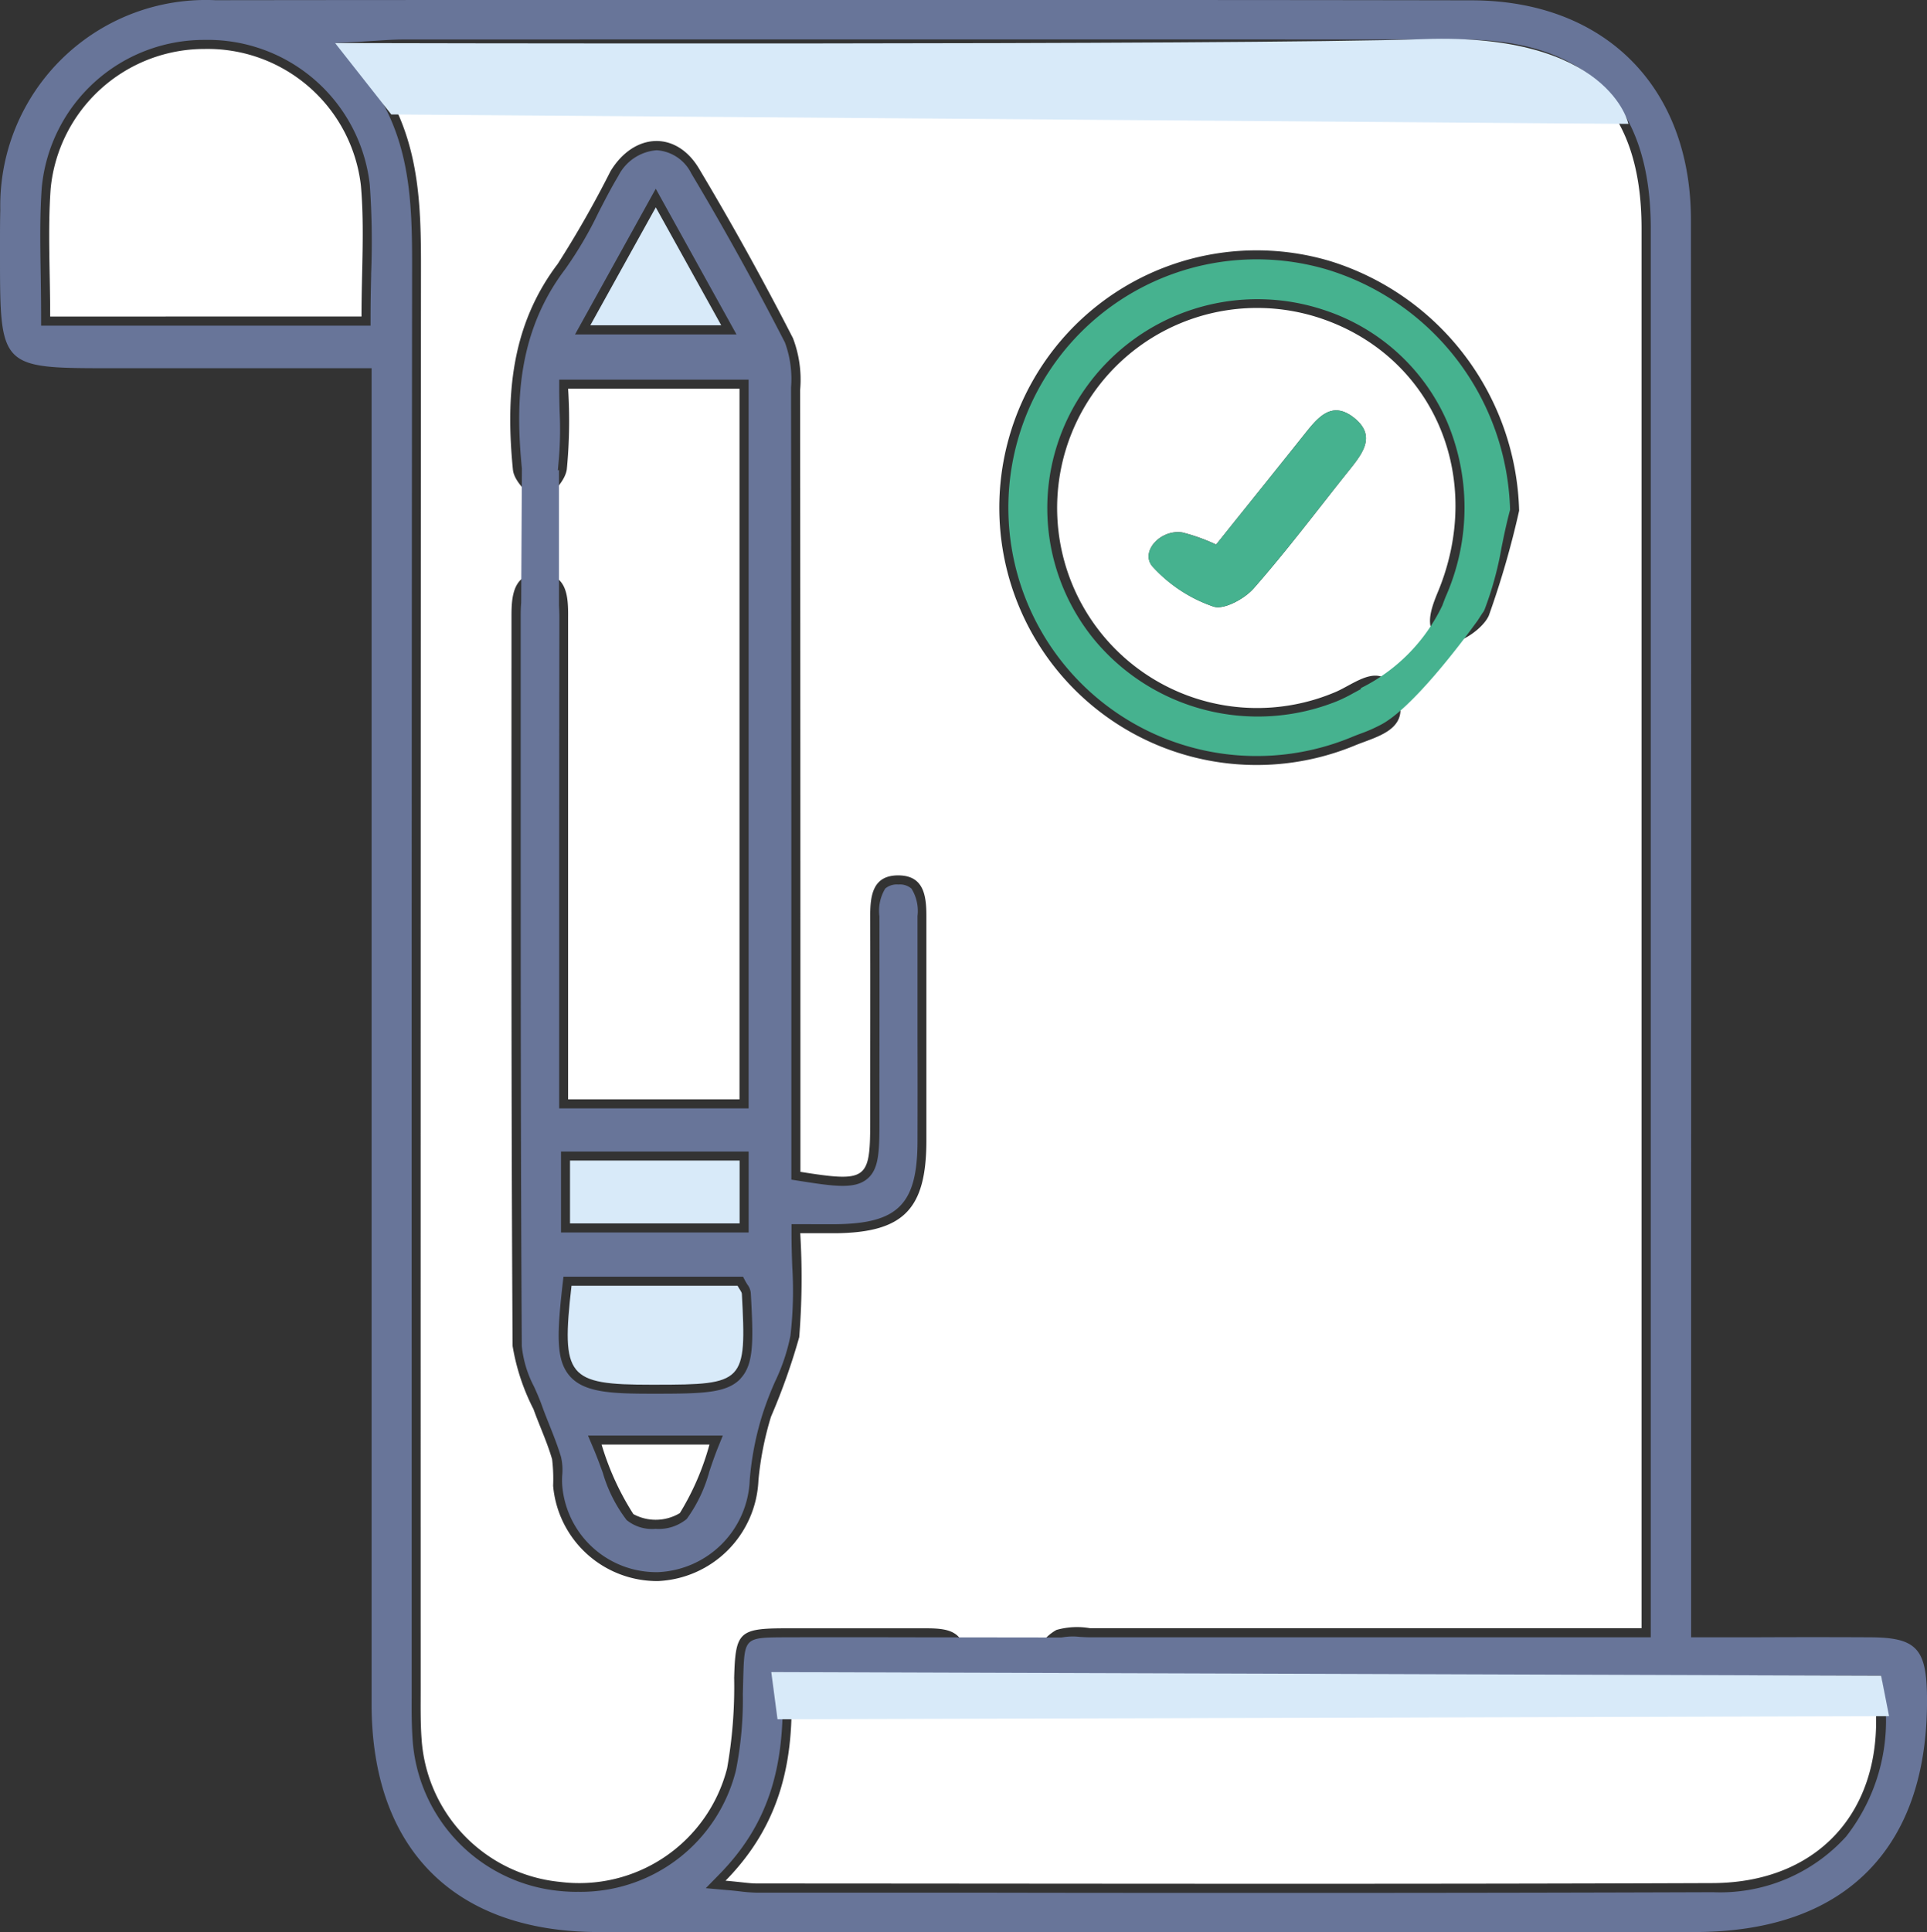
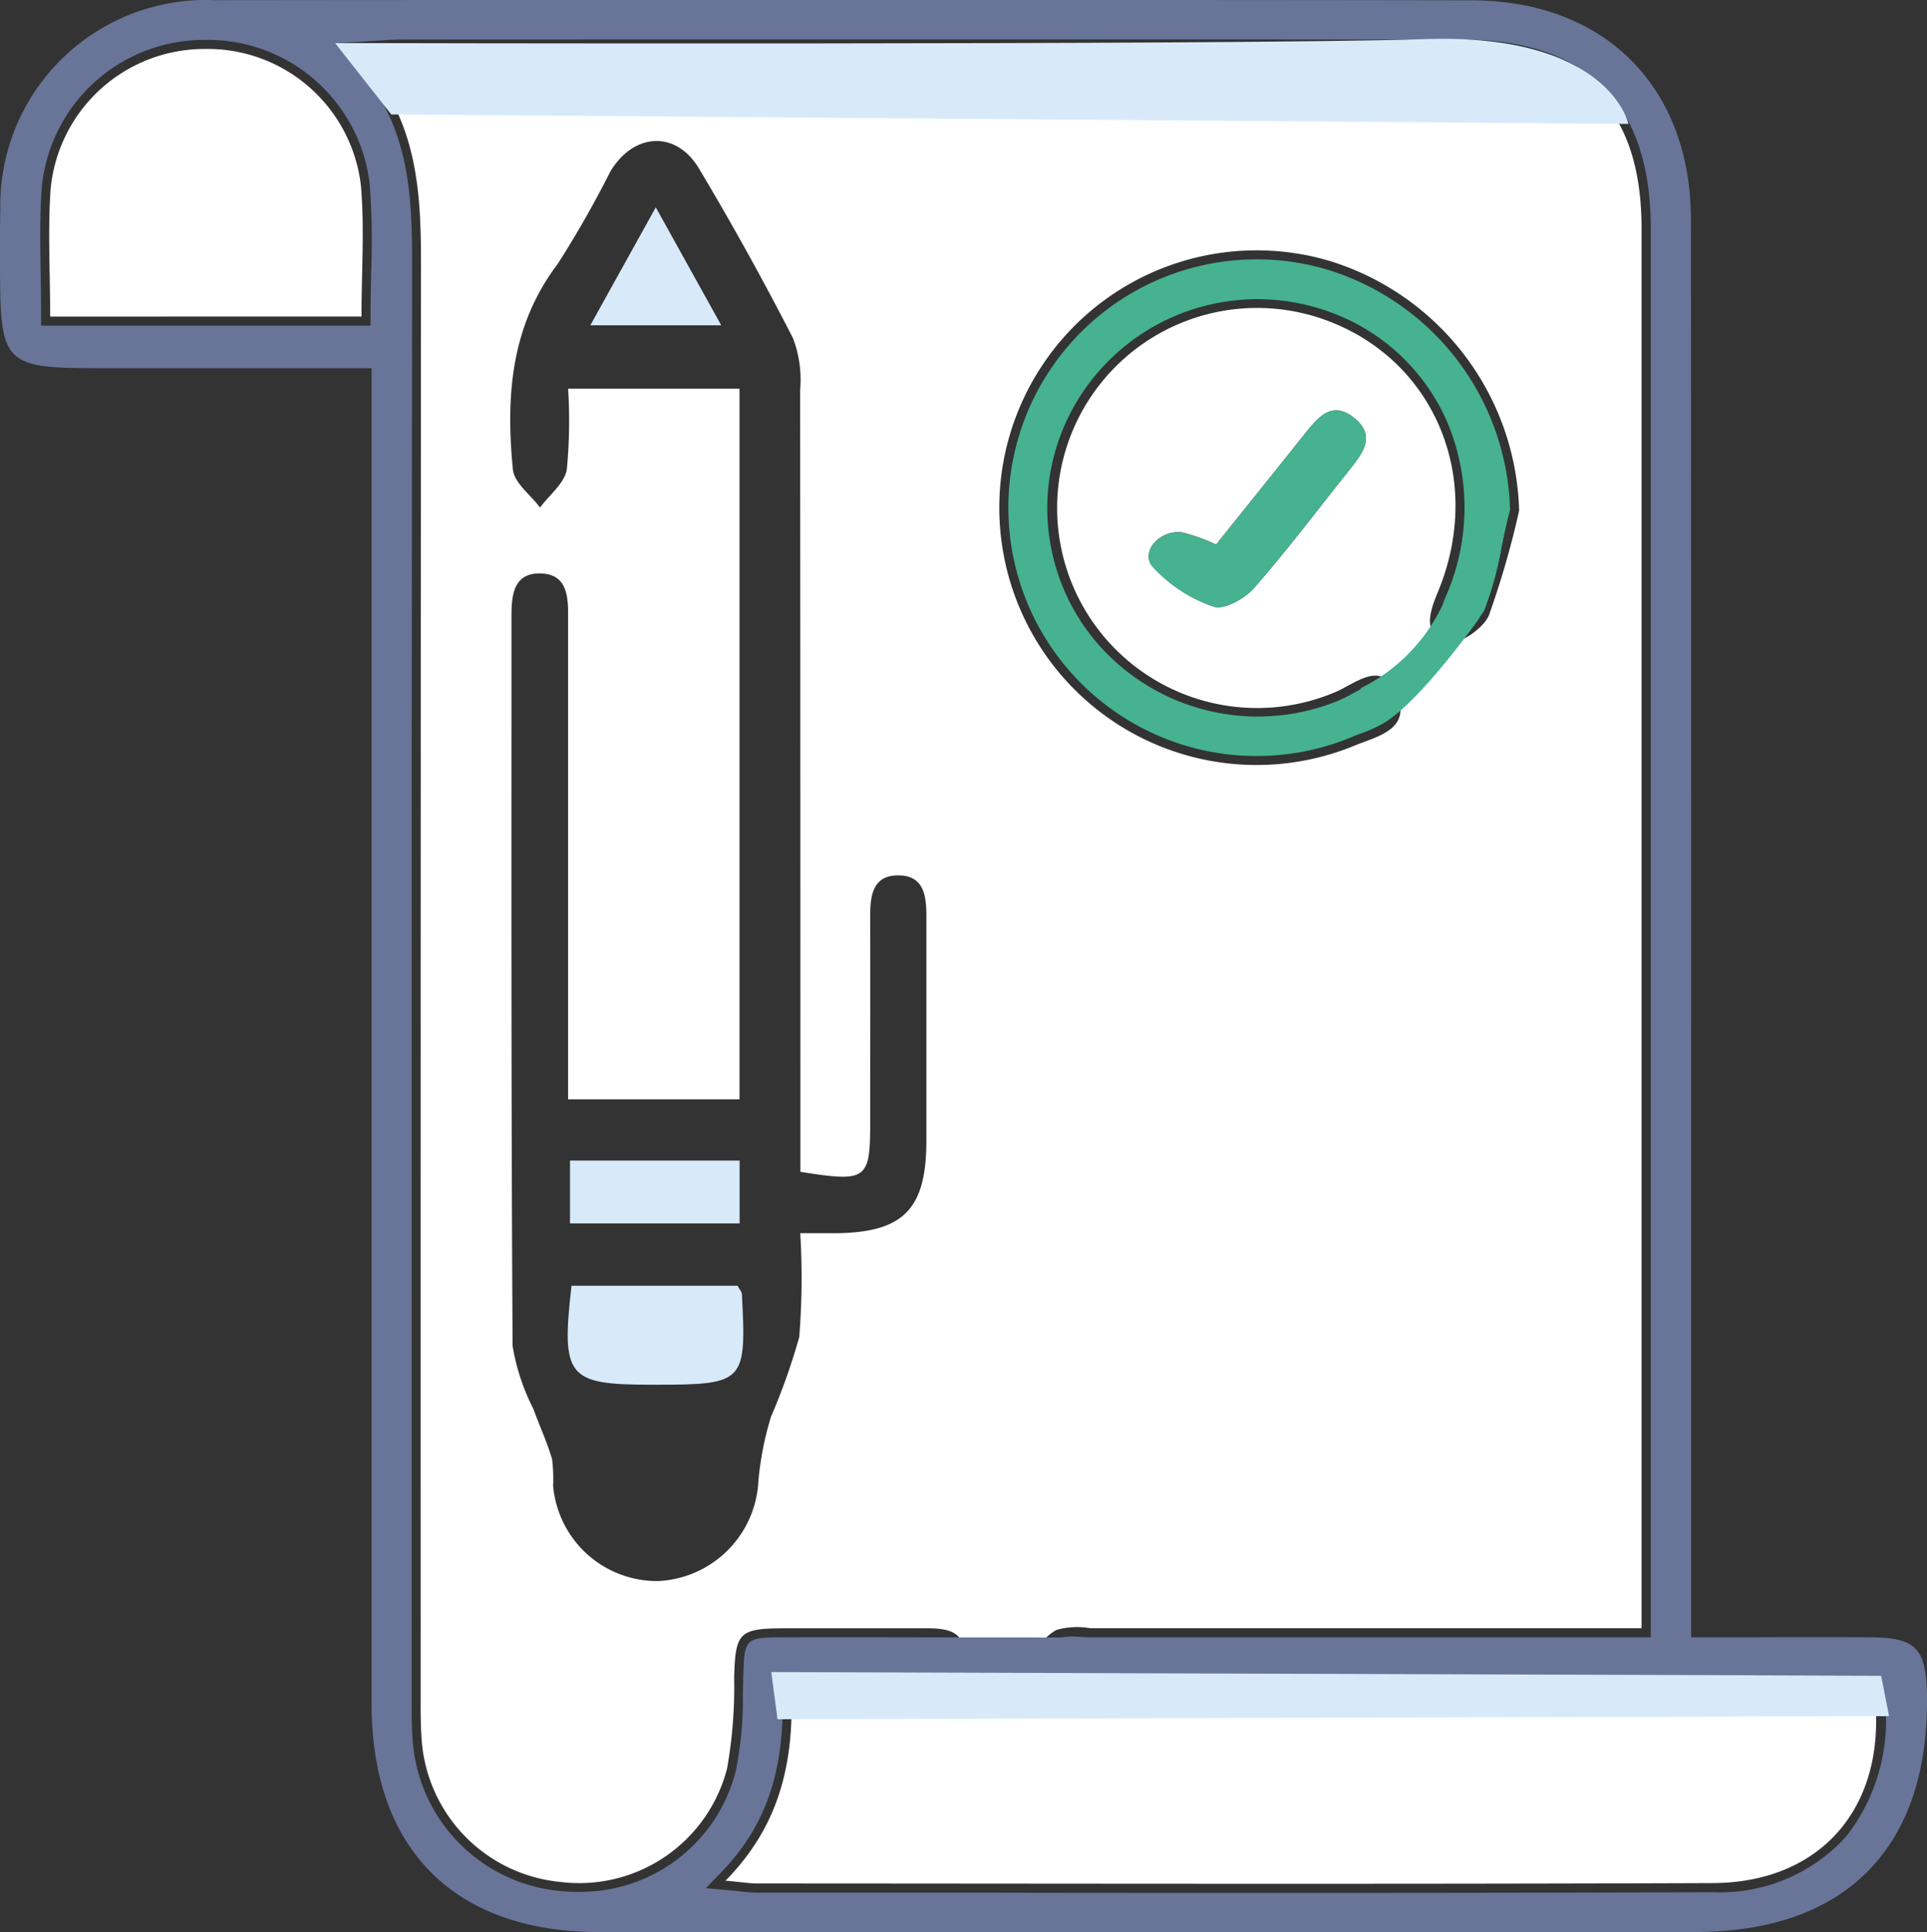
<svg xmlns="http://www.w3.org/2000/svg" id="Group_86698" data-name="Group 86698" width="78.046" height="78.237" viewBox="0 0 78.046 78.237">
  <rect x="0" y="0" width="78.046" height="78.237" fill="#333333" stroke="none" />
  <defs>
    <clipPath id="clip-path">
      <rect id="Rectangle_33178" data-name="Rectangle 33178" width="78.046" height="78.237" fill="none" />
    </clipPath>
  </defs>
  <g id="Group_86697" data-name="Group 86697" transform="translate(0 0)" clip-path="url(#clip-path)">
    <path id="Path_117297" data-name="Path 117297" d="M18.523,74.68c2.28-2.321,2.793-4.939,2.663-7.928,1.828,0,3.51.012,5.187,0,.818-.008,1.812.1,1.844-1.087.037-1.295-.989-1.205-1.873-1.209-1.8,0-3.6,0-5.391,0-1.893,0-2.024.163-2.077,2a18.935,18.935,0,0,1-.285,3.669,6.182,6.182,0,0,1-6.763,4.6,6.226,6.226,0,0,1-5.611-5.79c-.049-.664-.037-1.336-.037-2q-.006-28.607.012-57.211C6.2,6.5,6.19,3.345,3.535.584c.875-.045,1.4-.1,1.938-.1Q26.9.48,48.327.487c4.878,0,7.3,2.427,7.3,7.28V64.452H33.295a3.065,3.065,0,0,0-1.364.069,1.89,1.89,0,0,0-.912,1.181c-.033.293.537.8.936.961a4.382,4.382,0,0,0,1.523.073q14.878.006,29.752,0h1.783c.713,4.727-1.95,8.021-6.511,8.037-12.895.049-25.794.02-38.693.016-.3,0-.6-.053-1.287-.114M21.56,45.971v-1.9q0-14.878-.012-29.756a4.7,4.7,0,0,0-.289-2.1q-1.789-3.493-3.807-6.869c-.92-1.543-2.626-1.466-3.583.106A42.554,42.554,0,0,1,11.735,9.2c-1.914,2.524-2.109,5.383-1.82,8.331.053.546.721,1.03,1.1,1.543.375-.513.993-.985,1.083-1.543a20.408,20.408,0,0,0,.053-3.27h6.942V43.035H12.151V41.248q0-8.868,0-17.728c.008-.879-.045-1.783-1.169-1.779-1.018,0-1.124.855-1.124,1.682,0,9.866-.016,19.731.045,29.6a8.722,8.722,0,0,0,.847,2.561c.244.68.554,1.336.753,2.028a6.621,6.621,0,0,1,.041,1.071,4.228,4.228,0,0,0,4.251,3.86,4.265,4.265,0,0,0,4.064-4.068,12.747,12.747,0,0,1,.509-2.586,25.827,25.827,0,0,0,1.144-3.225,29.976,29.976,0,0,0,.041-4.206c.643,0,1.046,0,1.445,0,2.736-.033,3.66-.969,3.664-3.742,0-3.033,0-6.067,0-9.1,0-.835-.106-1.649-1.144-1.649s-1.132.831-1.132,1.657c.008,2.773,0,5.55,0,8.322,0,2.357-.126,2.455-2.838,2.024M50.669,19.2a10.878,10.878,0,0,0-7.63-10.1,10.42,10.42,0,1,0,.953,19.617c.884-.371,2.292-.631,1.751-2.024-.6-1.547-1.7-.476-2.561-.13a8.1,8.1,0,1,1-.46-15.122c4.511,1.572,6.576,6.458,4.646,11.075-.346.835-.623,1.73.448,2,.444.114,1.409-.554,1.629-1.079A35.876,35.876,0,0,0,50.669,19.2M38.4,20.572a7.711,7.711,0,0,0-1.36-.489c-.884-.147-1.726.765-1.226,1.368a5.919,5.919,0,0,0,2.467,1.629c.415.151,1.258-.305,1.633-.729,1.352-1.539,2.59-3.188,3.872-4.792.533-.668,1.112-1.388.2-2.117s-1.482,0-2.015.668c-1.181,1.482-2.37,2.956-3.575,4.463" transform="translate(10.858 1.48)" fill="#fff" />
    <path id="Path_117298" data-name="Path 117298" d="M.528,11.322c0-1.812-.1-3.506.02-5.183A6.259,6.259,0,0,1,6.778.487a6.247,6.247,0,0,1,6.335,5.533c.151,1.722.024,3.469.024,5.3Z" transform="translate(1.504 1.496)" fill="#fff" />
    <path id="Path_117299" data-name="Path 117299" d="M14.161,9.517c1.205-1.507,2.394-2.98,3.575-4.463.533-.668,1.1-1.4,2.015-.668s.33,1.45-.2,2.117c-1.283,1.6-2.52,3.253-3.872,4.792-.375.423-1.217.879-1.633.729A5.919,5.919,0,0,1,11.575,10.4c-.5-.6.342-1.515,1.226-1.368a7.711,7.711,0,0,1,1.36.489" transform="translate(35.094 12.536)" fill="#46b28f" />
    <path id="Path_117300" data-name="Path 117300" d="M5.8,12.787h6.726c.086.159.167.24.175.33.191,3.591.11,3.677-3.514,3.677H9.034c-3.4,0-3.656-.309-3.233-4.007" transform="translate(17.346 39.278)" fill="#d8eaf9" />
    <rect id="Rectangle_33177" data-name="Rectangle 33177" width="6.869" height="2.545" transform="translate(23.086 46.995)" fill="#d8eaf9" />
    <path id="Path_117301" data-name="Path 117301" d="M5.872,6.838C6.78,5.2,7.586,3.748,8.523,2.062c.924,1.661,1.743,3.139,2.651,4.776Z" transform="translate(18.037 6.334)" fill="#d8eaf9" />
-     <path id="Path_117302" data-name="Path 117302" d="M10.353,14.366a10.633,10.633,0,0,1-1.2,2.777,1.9,1.9,0,0,1-1.881.041,11.032,11.032,0,0,1-1.287-2.818Z" transform="translate(18.381 44.128)" fill="#fff" />
-     <path id="Path_117303" data-name="Path 117303" d="M17.156,44.983c.322,0,.582,0,.839,0,2.524-.028,3.3-.818,3.3-3.379q.006-2.089,0-4.178,0-2.455,0-4.919a1.715,1.715,0,0,0-.244-1.112.711.711,0,0,0-.533-.167.723.723,0,0,0-.529.163,1.736,1.736,0,0,0-.236,1.128q.006,3.267,0,6.539l0,1.783c0,1.205-.02,1.906-.485,2.3-.5.423-1.291.322-2.773.086l-.309-.049V35.012q0-11.9-.012-23.8V11.1a4.28,4.28,0,0,0-.248-1.82c-1.209-2.353-2.484-4.658-3.795-6.849a1.68,1.68,0,0,0-1.4-.936h0A1.9,1.9,0,0,0,9.176,2.54c-.285.472-.546.981-.8,1.474a15.565,15.565,0,0,1-1.352,2.3c-1.983,2.614-2,5.55-1.751,8.074l-.029,5.432c-.016.183-.02.342-.02.5v7.4c0,7.276,0,14.8.045,22.2a4.494,4.494,0,0,0,.5,1.649c.118.261.232.525.326.79s.191.5.289.749c.167.419.338.851.472,1.295a2.306,2.306,0,0,1,.049.757,3.066,3.066,0,0,0,0,.387,3.823,3.823,0,0,0,3.88,3.526A3.884,3.884,0,0,0,14.5,55.338a12.125,12.125,0,0,1,.521-2.667,12.887,12.887,0,0,1,.509-1.323,7.837,7.837,0,0,0,.619-1.849,15.872,15.872,0,0,0,.073-2.8c-.016-.444-.029-.892-.029-1.352v-.366ZM10.694,3.053l3.27,5.9H7.425ZM6.769,14A14.582,14.582,0,0,0,6.8,12.064c-.008-.305-.016-.611-.016-.912v-.366h7.671V40.293H6.782V33.917q0-6.755.008-13.506c0-.163-.008-.326-.016-.485v-5.48l-.045.008Zm7.687,31.319h-7.6V42.04h7.6Zm-1.25,8.726c-.13.326-.24.647-.342.953a5.882,5.882,0,0,1-.916,1.922h0a1.776,1.776,0,0,1-1.246.4h-.033a1.627,1.627,0,0,1-1.152-.354,5.837,5.837,0,0,1-.969-1.922c-.114-.314-.236-.647-.383-.993l-.216-.509H13.41Zm.92-2.805c-.554.582-1.511.607-3.457.607h-.155c-1.608,0-2.708-.049-3.29-.7-.558-.627-.546-1.608-.305-3.713l.037-.326h7.272l.1.191.073.122a.663.663,0,0,1,.143.362c.106,1.922.13,2.871-.419,3.453" transform="translate(15.865 4.589)" fill="#687599" />
+     <path id="Path_117302" data-name="Path 117302" d="M10.353,14.366Z" transform="translate(18.381 44.128)" fill="#fff" />
    <path id="Path_117304" data-name="Path 117304" d="M68.485,8.913c0-5.4-3.5-8.9-8.9-8.9Q52.3,0,45.02,0H30Q25.608,0,21.217,0,14.969,0,8.725.008A8.329,8.329,0,0,0,.012,8.5C0,8.933,0,9.369,0,9.8v.529C0,14.91,0,14.91,4.5,14.91h10.55V69c0,5.867,3.351,9.23,9.186,9.235H68.615c3.062,0,5.436-.835,7.052-2.48s2.427-4.051,2.378-7.138c-.033-1.877-.46-2.309-2.3-2.317-1.551-.008-3.1-.008-4.7,0H68.493V48.958q.006-20.02-.008-40.045M15.032,11.12c-.012.558-.024,1.124-.024,1.7v.366H1.665v-.366c0-.57-.008-1.128-.016-1.678-.02-1.217-.041-2.366.041-3.53A6.6,6.6,0,0,1,8.277,1.616a6.6,6.6,0,0,1,6.7,5.867,32.643,32.643,0,0,1,.053,3.636m8.351,65.489c-.24,0-.485-.012-.729-.037a6.6,6.6,0,0,1-5.941-6.128c-.041-.582-.041-1.169-.037-1.739l0-13.367q-.006-22.066.016-44.133c.008-3.2.012-6.213-2.561-8.884l-.554-.578.8-.041c.305-.016.57-.037.806-.049.448-.029.8-.053,1.156-.053q21.425-.006,42.854,0c5.086,0,7.667,2.573,7.667,7.647V66.3h-22.7c-.134,0-.273-.008-.415-.016a2.417,2.417,0,0,0-.672.012l-.094.012L36.555,66.3q-2.376-.006-4.743,0c-1.661.008-1.661.008-1.71,1.649l-.016.643a14.717,14.717,0,0,1-.281,3.1,6.482,6.482,0,0,1-6.421,4.914m52.805-8.754.045.309a7.613,7.613,0,0,1-1.462,6.205,6.888,6.888,0,0,1-5.4,2.256c-5.635.02-11.323.028-16.971.028-4.08,0-8.139,0-12.146-.008l-9.581,0a6.549,6.549,0,0,1-.7-.053c-.167-.02-.366-.041-.619-.061l-.77-.069.542-.554c1.938-1.975,2.7-4.267,2.557-7.655l-.016-.383,1.954,0c1.238,0,2.427,0,3.612-.008h.187c.147,0,.293,0,.436,0l5.1-.061.053.016a2.866,2.866,0,0,0,.916.053q.214-.012.415-.012Z" transform="translate(0 0)" fill="#687599" />
    <path id="Path_117305" data-name="Path 117305" d="M29.287,16.8a13.66,13.66,0,0,0,.7-2.545c.1-.5.208-1.014.346-1.527A10.466,10.466,0,0,0,22.968,3.01a10.056,10.056,0,1,0,.916,18.933c.126-.053.261-.106.395-.155a6.21,6.21,0,0,0,.761-.33c1.274-.615,3.318-3.335,3.978-4.247l.2-.309a.345.345,0,0,0,.065-.106m-1.547-.578c-.053.126-.1.257-.147.383a7.179,7.179,0,0,1-3.306,3.347l.012.033-.293.159a6.4,6.4,0,0,1-.656.326,8.6,8.6,0,0,1-9.878-2.512,8.4,8.4,0,0,1-.309-10.183,8.526,8.526,0,0,1,9.715-3.111,8.216,8.216,0,0,1,4.878,4.43,8.915,8.915,0,0,1-.016,7.129" transform="translate(30.827 7.919)" fill="#46b28f" />
    <path id="Path_117306" data-name="Path 117306" d="M5.609,3.451l50.106.383S54.953.145,47.449.4,3.333.56,3.333.56Z" transform="translate(10.238 1.183)" fill="#d8eaf9" />
    <path id="Path_117307" data-name="Path 117307" d="M7.924,18.539l45.02-.126-.322-1.637L7.672,16.629Z" transform="translate(23.566 51.079)" fill="#d8eaf9" />
  </g>
</svg>